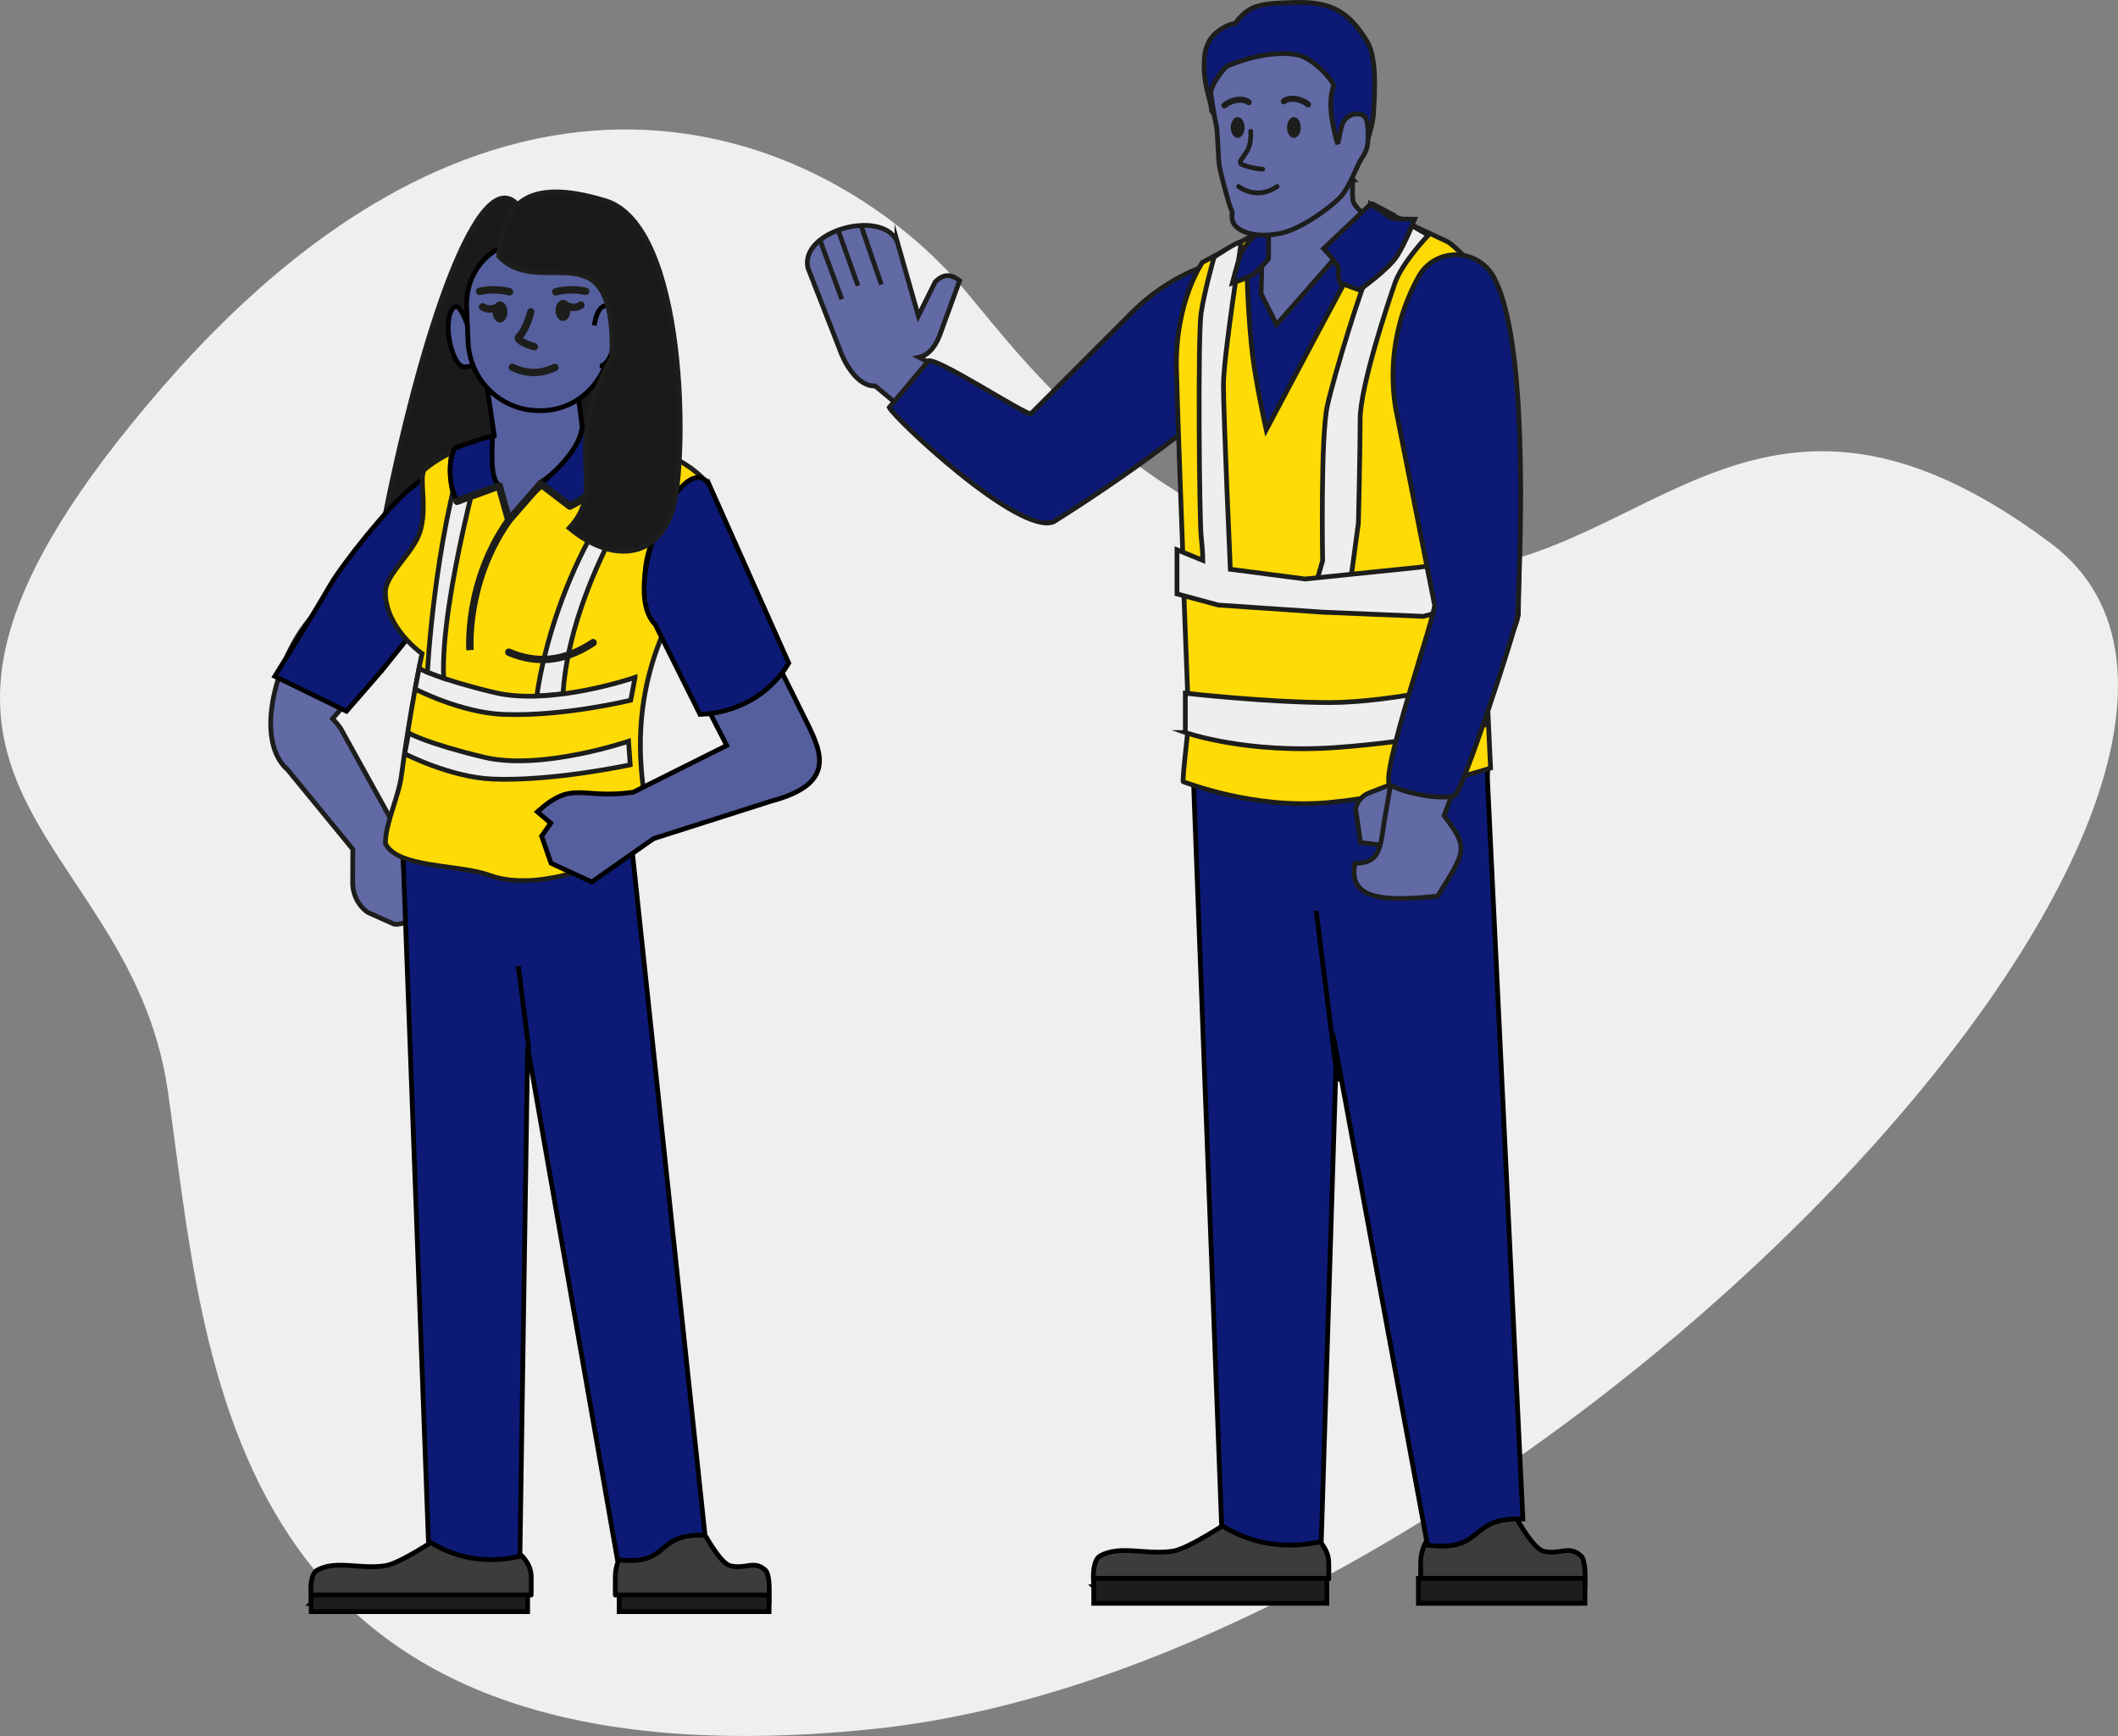
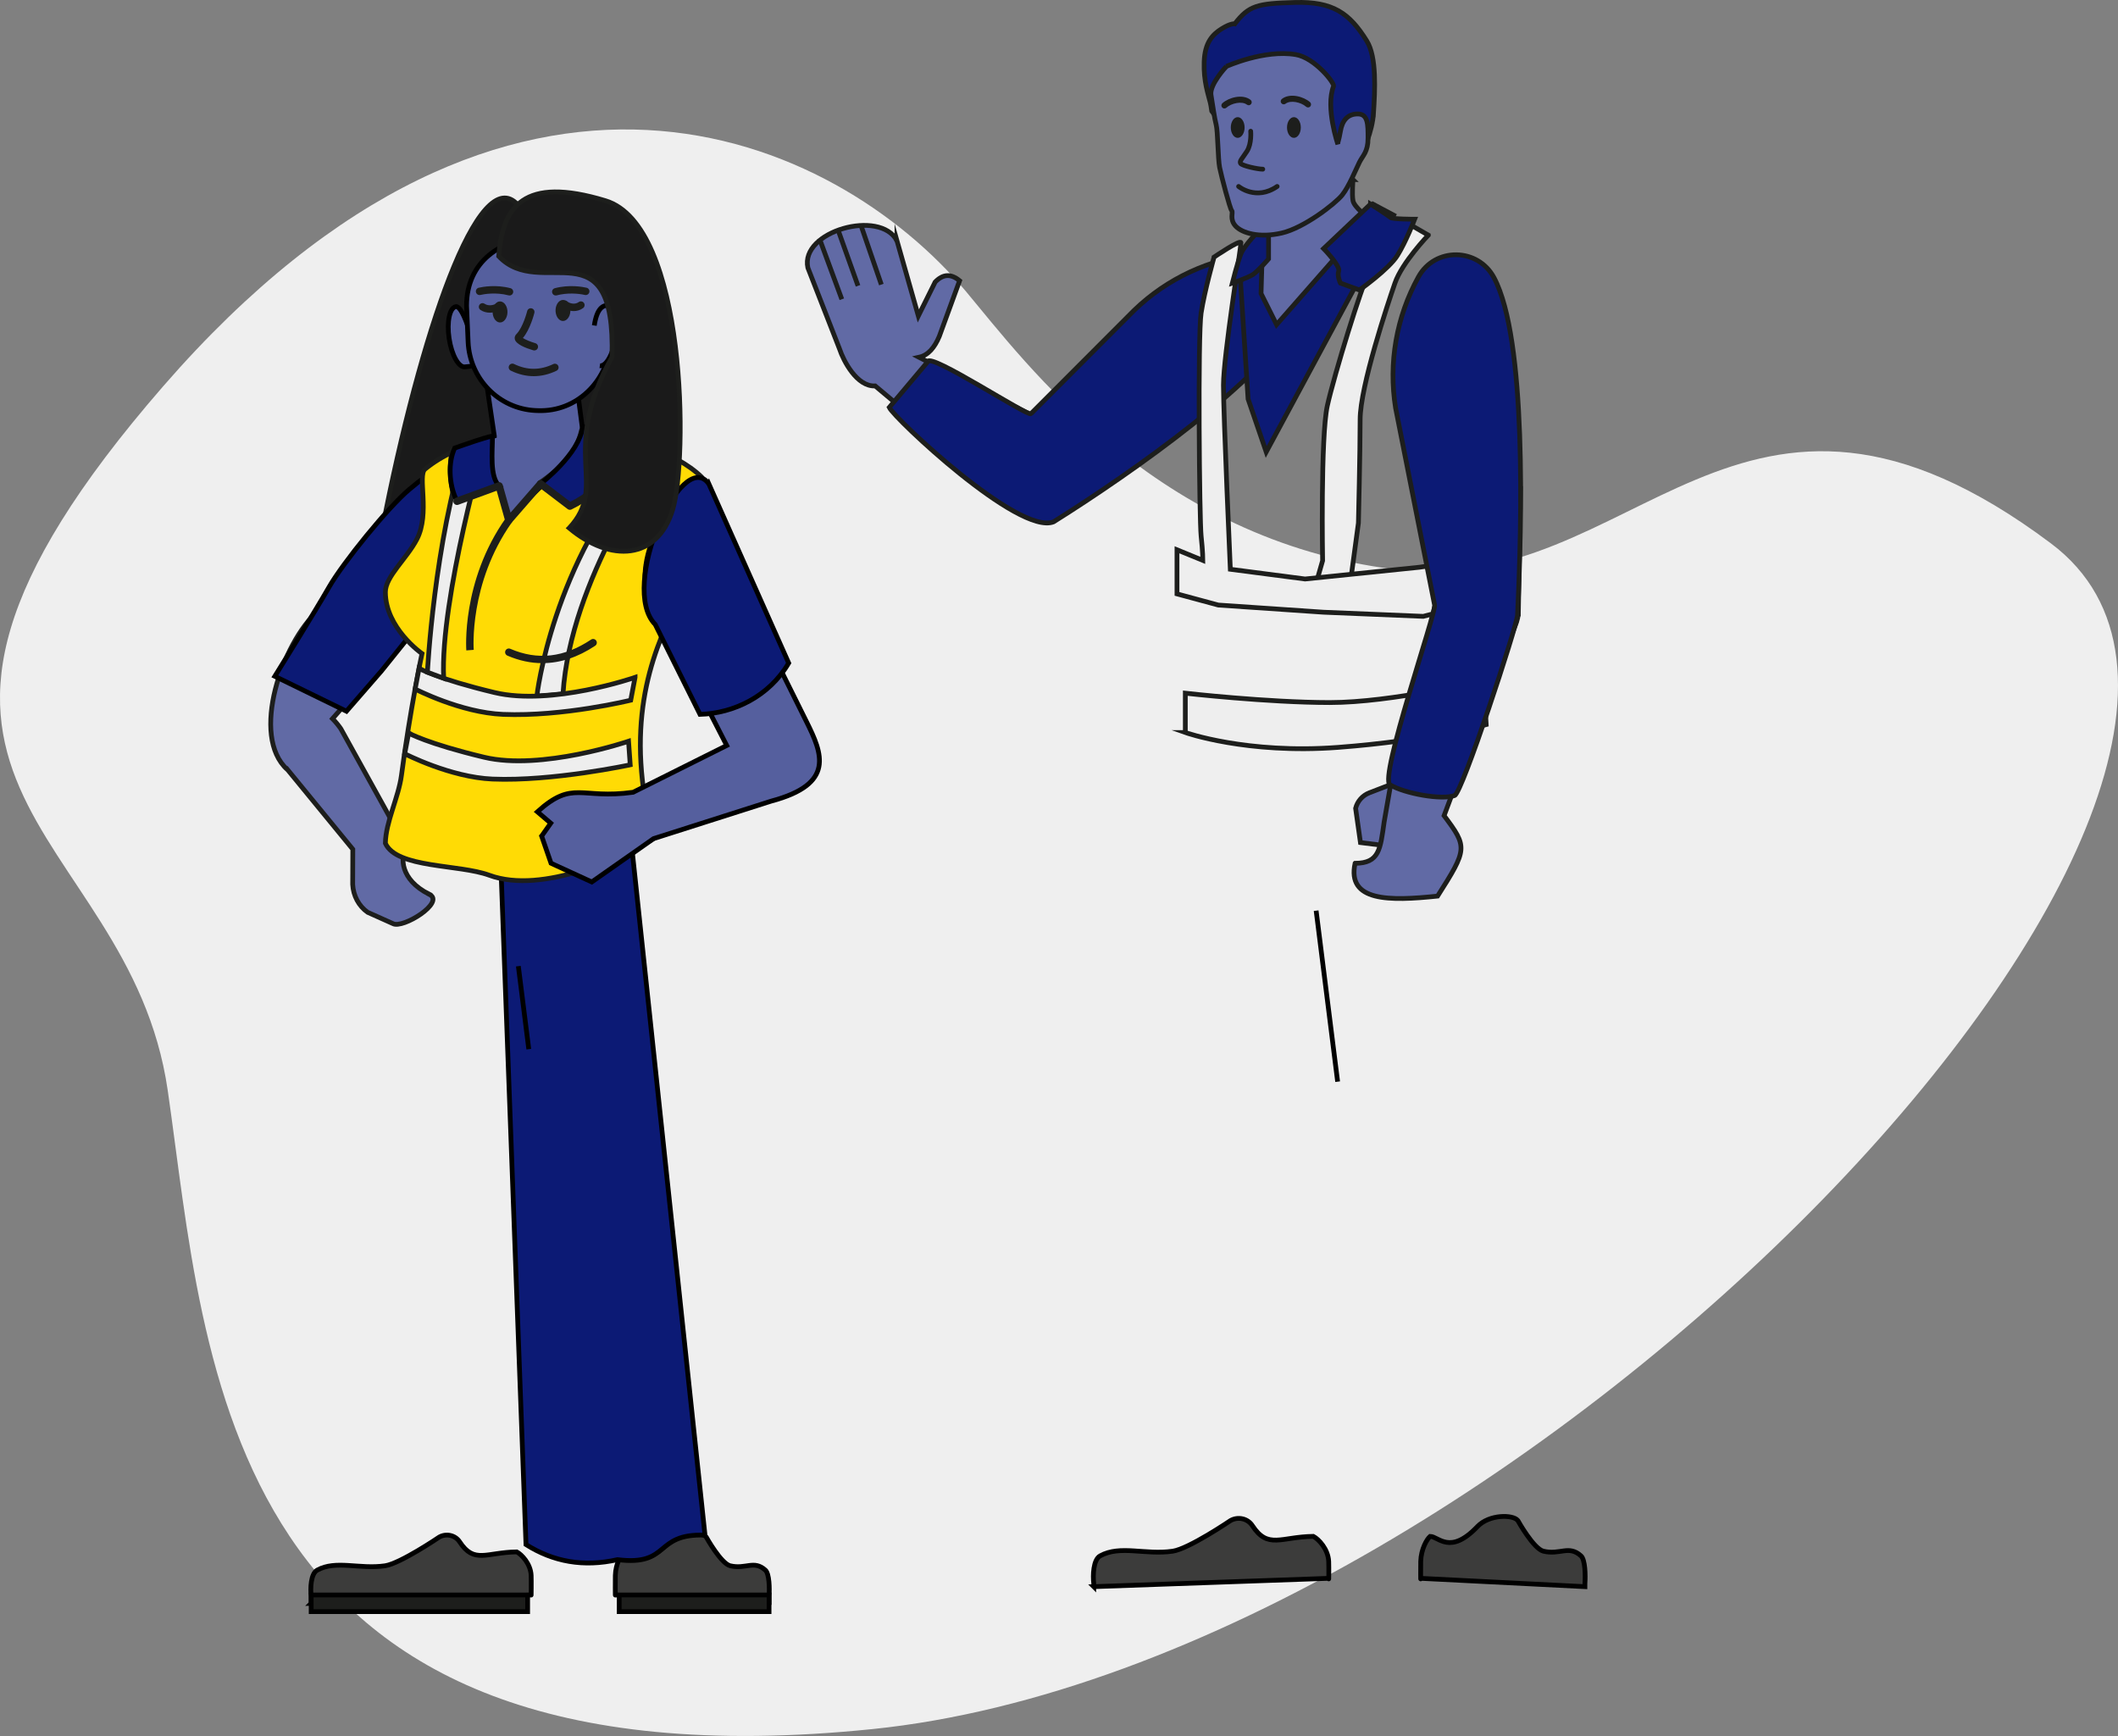
<svg xmlns="http://www.w3.org/2000/svg" id="b" width="444.817" height="364.567" viewBox="0 0 444.817 364.567">
  <rect x="0" y="0" width="444.817" height="364.567" fill="#808080" stroke="none" />
  <defs>
    <style>.d{stroke-linecap:round;stroke-linejoin:round;}.d,.e,.f,.g,.h,.i{stroke:#1d1e1c;}.d,.j{fill:none;}.k{fill:#efefef;}.l,.m{fill:#1d1e1c;}.e{fill:#ffdb05;}.e,.f,.n,.g,.h,.m,.o,.p,.i,.j{stroke-miterlimit:10;}.f{fill:#eee;}.n{fill:#555f9e;}.n,.m,.o,.p,.j{stroke:#000;}.g{fill:#1a1a1a;}.h,.o{fill:#0c1a75;}.p{fill:#3c3c3b;}.i{fill:#616aa5;}</style>
  </defs>
  <g id="c">
    <path class="k" d="m202.898,61.237C175.645,28.691,107.691-3.342,34.268,81.12c-73.422,84.462-7.274,91.078.96,147.883,8.235,56.805,10.689,148.14,147.964,134.121,137.275-14.018,312.898-200.02,247.532-249.015-65.631-49.195-87.319,11.688-137.658,5.49-50.339-6.198-77.584-43.333-90.169-58.361Z" />
    <path class="h" d="m288.45,23.83c.318-4.893.703-11.841-1.401-15.231-3.656-5.892-7.164-8.301-15.08-8.085-7.916.216-9.67.633-12.643,4.491,0,0-.785-.184-2.722,1.018-1.937,1.202-3.574,2.889-3.708,6.997s.884,6.831,1.302,8.584c.072.303.173.915.291,1.72l.185.248s1.295-7.764,4.201-9.567c2.906-1.803,9.252-2.387,13.177-1.468,3.925.919,3.44,1.22,3.857,2.973.417,1.754,1.202,1.937,1.202,1.937,0,0,2.167,2.681,2.252,4.305.085,1.624-.04,5.266-.04,5.266l5.595,7.054c1.491-2.256,3.291-6.54,3.532-10.244Z" />
    <path class="p" d="m229.704,333.208v-.67c-.206-1.66-.112-4.995,1.354-5.801,4.225-2.322,9.462-.14,15.214-.973,3.405-.493,12.164-6.44,12.164-6.44l.036-.02c1.566-.852,3.562-.409,4.538,1.083,3.281,5.013,5.955,2.357,12.813,2.259,1.098.577,3.109,2.655,3.227,5.27.054,1.184,0,4.742,0,3.544l-49.346,1.748h0Z" />
-     <rect class="m" x="229.704" y="331.459" width="48.956" height="5.245" />
    <path class="p" d="m332.861,333.208v-.67c.126-1.66.068-4.995-.829-5.801-2.586-2.322-4.357-.14-7.877-.973-2.084-.493-5.381-6.44-5.381-6.44-.007-.007-.016-.012-.022-.02-.989-1.255-5.986-1.318-8.461,1.282-5.791,6.082-8.192,2.061-9.94,2.061-.672.577-1.903,2.655-1.975,5.27-.033,1.184,0,4.742,0,3.544l34.486,1.748h0Z" />
-     <rect class="m" x="297.893" y="331.459" width="34.969" height="5.245" transform="translate(630.754 668.163) rotate(-180)" />
-     <path class="o" d="m250.685,153.119h61.906s-.205,10.379-.205,10.379l7.445,155.489c-11.83-.392-7.745,6.993-20.025,5.506l-19.138-103.506-3.181,102.752c-7.764,1.714-14.703.47-20.926-3.39l-5.877-155.618v-11.612Z" />
    <line class="j" x1="280.928" y1="227.158" x2="276.412" y2="191.248" />
    <path class="i" d="m188.379,50.559l4.488,15.789,3.532-7.121c1.652-1.699,3.309-1.788,5.132-.273l-4.266,11.694c-.975,2.306-2.295,3.955-4.257,4.38l23.566,12.124,28.724-24.424s33.841-3.954,29.836,2.011l-47.506,39.346c-6.843,5.681-10.114,8.617-21.664-3.337l-15.296-13.948-6.867-5.753c-3.854.205-6.673-5.319-7.463-7.711l-6.674-17.105c-1.666-7.675,15.201-12.404,18.715-5.671Z" />
    <path class="h" d="m263.589,53.359c7.142-.733,12.191,6.753,8.908,13.138-6.668,12.972-34.768,32.787-51.238,43.097-7.359,2.875-33.436-21.754-34.498-24.033l8.077-9.592c.367-2.046,21.113,11.623,21.684,10.904l21.704-21.74c6.9-6.65,15.83-10.796,25.363-11.775h0Z" />
    <line class="h" x1="180.899" y1="47.562" x2="185.097" y2="59.761" />
    <line class="h" x1="176.025" y1="48.341" x2="180.196" y2="60.022" />
    <line class="h" x1="172.102" y1="50.108" x2="176.797" y2="62.847" />
    <path class="h" d="m265.928,50.21s.362,1.27.544,1.994c.181.724-.544,3.503,0,5.013.544,1.51,1.994,7.31,2.356,7.672s7.612-11.236,8.336-11.961,3.987-2.9,5.074-2.9,3.927-4.842,3.927-4.842l2.175-2.316,4.349,2.316-26.761,49.726-3.806-11.115-1.571-24.345.846-7.248,4.531-1.994Z" />
    <path class="i" d="m284.154,37.723s-.259,3.079,0,4.439,3.159,3.534,3.159,3.534l-6.162,7.612-13.048,14.861-3.262-6.524.362-12.686,17.76-11.235h1.191Z" />
-     <path class="e" d="m262.832,49.58l-10.315,5.523s-5.799,8.336-5.437,22.472c.362,14.136,1.45,40.595,1.45,42.77s.362,11.236.362,11.236c0,0,.725,18.485.725,19.935s-1.45,12.686-1.087,12.686,14.498,5.799,30.446,4.349c15.948-1.45,34.071-7.249,34.071-7.249,0,0-1.087-21.385-1.087-28.271s.725-38.42,1.087-40.414c.362-1.994-3.262-36.427-3.262-36.427,0,0-4.349-4.712-5.799-5.437s-7.974-3.625-8.336-3.987c-.362-.362-4.712-2.537-5.799-1.087-1.087,1.45-23.922,44.582-23.922,44.582,0,0-2.175-9.786-2.9-15.948-.725-6.162-1.45-18.123-.906-19.573.544-1.45.71-5.161.71-5.161Z" />
    <path class="f" d="m299.971,49.383s-5.497,5.72-7.007,10.069c-1.51,4.349-7.31,21.747-7.31,28.634s-.362,21.747-.362,21.747l-1.812,13.411-7.068-.785,1.359-4.712s-.453-26.036.997-32.561c1.45-6.524,7.34-25.613,8.563-27.486,1.223-1.873,8.11-10.934,8.11-10.934l4.531,2.616Z" />
    <path class="f" d="m254.976,53.992s-1.998,7.037-2.72,11.728c-.722,4.691-.361,43.544,0,46.852.361,3.308.361,5.112.361,5.112l-5.429-2.225v9.262l8.677,2.346,22.103,1.504,20.949.868,12.963-3.398v-8.898l-13.794,1.985-23.997,2.466-15.698-2.045s-1.443-32.538-1.443-38.673,3.729-29.136,3.669-29.905-5.64,3.02-5.64,3.02Z" />
    <path class="h" d="m264.609,48.214s-3.262,3.262-3.987,5.074c-.725,1.812-1.812,6.162-1.812,6.162,0,0,3.262-1.087,4.349-1.812,1.087-.725,3.262-3.262,3.262-3.262v-6.162h-1.812Z" />
    <path class="f" d="m248.937,153.834s12.878,4.569,32.089,3.119c19.21-1.45,31.098-4.783,31.098-4.783l-.57-9.293s-19.243,4.68-32.316,4.666c-13.072-.014-30.3-1.967-30.3-1.967v8.258Z" />
    <path class="h" d="m287.837,42.87l-9.857,9.334s3.534,3.624,3.171,4.711c-.362,1.087.362,2.537.362,2.537l3.987,1.45s6.162-4.349,7.974-7.249c1.812-2.9,3.625-7.612,3.625-7.612,0,0-4.712,0-5.074-.362s-4.188-2.809-4.188-2.809Z" />
    <path class="i" d="m257.555,13.95s-3.588,3.82-3.225,5.994c.362,2.175.725,4.893,1.087,6.252s.362,7.158.725,8.971c.362,1.812,2.175,8.699,2.537,9.061s-.515,1.812.83,3.262c1.345,1.45,4.969,2.537,9.681,1.45,4.712-1.087,11.236-6.162,12.686-7.974,1.45-1.812,2.9-5.437,3.625-6.887.725-1.45,1.812-2.175,1.812-5.074s0-5.074-2.175-5.074-3.262,1.45-3.625,3.625c-.362,2.175-.62,2.255-.53,2.759,0,0-2.641-7.722-.916-12.197.262-.679-3.934-5.972-7.912-6.651-6.63-1.133-14.602,2.483-14.602,2.483Z" />
    <path class="d" d="m262.666,27.556s.242,2.616-.785,4.208c-1.027,1.591-1.631,2.075-1.329,2.558s3.564,1.208,4.652,1.208" />
    <path class="d" d="m260.129,39.155s3.679,3.059,8.095,0" />
    <path class="i" d="m294.419,170.437l-2.488-5.619-4.344,1.674c-1.436.553-2.513,1.771-2.886,3.264l1.02,7.19,4.673.58,4.025-7.089Z" />
    <path class="i" d="m284.591,181.299c5.103-.018,5.29-2.952,6.106-8.698l1.398-8.008,1.13-2.143,8.23-35.618-2.921-24.418,20.779.184s-.401,25.93-.439,26.311v.04s-.006,0-.006,0c-.056.531-.167,1.083-.356,1.661l-15.23,40.682c4.964,6.62,4.92,7.009-1.363,16.893-10.177,1.068-19.075,1.158-17.328-6.886Z" />
    <path class="h" d="m297.898,58.147c3.471-6.284,12.5-6.161,15.873.177,6.851,12.876,5.864,51.442,4.938,70.85-.209,2.56-11.608,37.297-13.215,37.891-2.685.991-10.442-.392-13.563-2.246-2.377-1.413,9.775-36.384,9.36-37.761l-8.188-41.362c-1.527-9.461.162-19.16,4.795-27.548h0Z" />
    <path class="l" d="m258.488,26.776c0,1.201.649,2.175,1.45,2.175s1.45-.974,1.45-2.175c0-1.201-.649-2.175-1.45-2.175s-1.45.974-1.45,2.175Z" />
    <path class="l" d="m270.294,26.776c0,1.201.649,2.175,1.45,2.175s1.45-.974,1.45-2.175c0-1.201-.649-2.175-1.45-2.175s-1.45.974-1.45,2.175Z" />
    <path class="l" d="m257.148,22.778c.151,0,.302-.053.423-.161,1.066-.954,3.256-1.438,4.292-.644.278.213.676.161.89-.118.213-.278.161-.677-.118-.89-1.709-1.308-4.594-.471-5.911.706-.261.234-.284.635-.05.896.126.14.299.212.474.212Z" />
    <path class="l" d="m274.709,22.563c.176,0,.35-.072.476-.214.232-.263.208-.664-.055-.896-1.322-1.17-4.212-1.995-5.914-.676-.277.214-.328.613-.113.89.215.277.614.328.89.113,1.031-.799,3.224-.325,4.296.623.121.107.271.159.42.159Z" />
    <path class="g" d="m109.081,110.885c-6.02-2.804-14.142-6.998-28.075-3.419,8.296-40.996,20.559-75.607,28.532-63.411,44.517,45.489,4.941,41.7-.457,66.83Z" />
    <path class="i" d="m90.18,187.818c-6.268-3.104-6.031-7.957-4.922-9.318l5.29,2.532c.592.177,1.234-.051,1.615-.572.499-.682.402-1.647-.22-2.179l-4.227-3.62-5.611-2.597-10.525-19.02c-.487-.711-1.081-1.443-1.75-2.116l24.029-27.172-4.641-24.248-22.389,28.704c-7.572,6.817-14.332,26.357-6.465,33.421l.015-.017,13.714,16.731-.024,7.4c.126,2.372,1.285,4.528,3.143,5.842l5.296,2.371c2.039,1.17,11.08-4.452,7.671-6.14Z" />
    <path class="o" d="m96.604,95.44c-2.568,1.101-6.236,3.668-10.639,7.337s-13.94,15.408-16.875,20.543c-2.935,5.136-11.372,18.709-11.372,18.709l15.041,7.337,7.337-8.437,13.815-17.173s15.873-14.554,11.06-20.417c-4.813-5.863-8.367-7.899-8.367-7.899Z" />
    <path class="p" d="m65.352,336.704v-1.535c-.193-1.554-.104-4.676,1.268-5.43,3.955-2.174,8.858-.131,14.242-.911,3.188-.462,11.388-6.029,11.388-6.029l.034-.018c1.466-.797,3.334-.383,4.248,1.014,3.071,4.693,5.575,2.206,11.995,2.115,1.028.54,2.91,2.485,3.021,4.933.05,1.109,0,4.439,0,4.114l-46.196,1.748h0Z" />
    <rect class="m" x="65.352" y="334.956" width="45.459" height="3.497" />
    <path class="p" d="m161.515,336.704v-1.535c.118-1.554.064-4.676-.776-5.43-2.421-2.174-4.079-.131-7.374-.911-1.951-.462-5.038-6.029-5.038-6.029-.007-.006-.015-.011-.021-.018-.926-1.175-5.604-1.233-7.921,1.2-5.421,5.694-7.669,1.929-9.306,1.929-.629.54-1.781,2.485-1.849,4.933-.031,1.109,0,4.439,0,4.114l32.284,1.748h0Z" />
    <rect class="m" x="130.044" y="334.956" width="31.472" height="3.497" transform="translate(291.559 673.409) rotate(-180)" />
-     <path class="o" d="m84.585,167.107l48.152-.252-.188,9.716,15.511,145.814c-10.859-.367-7.11,6.547-18.383,5.154l-18.865-107.606-1.623,106.9c-7.128,1.605-13.497.44-19.209-3.173l-5.395-145.682v-10.871Z" />
+     <path class="o" d="m84.585,167.107l48.152-.252-.188,9.716,15.511,145.814c-10.859-.367-7.11,6.547-18.383,5.154c-7.128,1.605-13.497.44-19.209-3.173l-5.395-145.682v-10.871Z" />
    <line class="j" x1="111.054" y1="220.329" x2="108.862" y2="202.9" />
    <path class="e" d="m137.262,176.119c-6.089,3.614-23.248,11.83-34.494,7.689-6.367-2.344-19.424-1.439-21.832-6.701.053-4.439,2.766-9.645,3.373-14.252,1.819-13.822,4.317-25.595,4.317-25.595,0,0-7.687-5.341-7.69-12.917,0-3.268,4.483-7.007,6.614-11.104,2.809-5.401.083-13.379,1.711-14.72,14.353-11.83,46.915-9.208,58.113,1.68,11.611,16.651-22.56,29.414-10.112,75.919Z" />
    <path class="n" d="m120.456,96.249c1.398-1.116,2.84-2.232,4.357-3.349l-2.344-.697c.023-.214.055-.426.055-.647l-1.558-11.871h-18.897l1.748,11.871v.005c-3.637,1.164-4.27,2.496-4.068,3.881l5.348,7.545,1.763,6.268c3.194-3.82,7.103-7.639,11.697-11.459.703-.464,1.347-.978,1.898-1.547Z" />
    <path class="n" d="m99.621,73.85c.527,3.492-.642,2.992-1.96,3.19s-2.814-2.47-3.34-5.962c-.527-3.492.115-6.483,1.434-6.682,1.318-.199,3.34,5.962,3.867,9.454Z" />
    <path class="n" d="m113.162,86.235h0c.463.008.92-.003,1.373-.033,7.858-.522,13.76-7.464,13.76-15.34v-7.906c-.631-17.367-30.309-17.536-30.309,1.258l.325,7.603c.329,7.707,6.422,14.017,14.126,14.393.24.012.482.02.724.024Z" />
    <path class="l" d="m111.999,73.568c-1.621-.478-3.609-1.265-3.873-2.301-.1-.394.016-.793.319-1.096,1.415-1.415,2.266-4.81,2.274-4.844.103-.417.524-.674.942-.57.418.103.672.524.57.942-.037.148-.866,3.469-2.417,5.284.469.317,1.556.776,2.626,1.092.412.122.648.555.526.967-.1.339-.41.559-.747.559-.072,0-.147-.011-.22-.032Zm-2.461-2.625h.008-.008Z" />
    <path class="l" d="m103.519,64.906c-.237,1.174.243,2.397,1.071,2.732.828.335,1.691-.344,1.928-1.518.237-1.174-.243-2.397-1.071-2.732-.828-.335-1.691.344-1.928,1.518Z" />
    <path class="l" d="m102.875,65.663c1.033,0,2.013-.393,2.525-.899.306-.302.309-.796.006-1.101-.302-.306-.795-.309-1.101-.006-.383.378-1.663.727-2.526.141-.355-.243-.84-.149-1.082.207-.242.356-.149.841.207,1.082.604.41,1.299.577,1.972.577Z" />
    <path class="l" d="m107.011,62.055c.345,0,.66-.231.752-.58.11-.416-.138-.842-.555-.952-3.066-.81-5.878-.278-6.666-.097-.419.097-.681.515-.584.934.097.42.516.679.934.584.701-.162,3.197-.633,5.919.085.066.017.133.026.199.026Z" />
    <path class="l" d="m116.719,62.055c.066,0,.133-.009.199-.026,2.163-.571,4.476-.419,5.92-.085.416.094.838-.165.934-.584.097-.419-.165-.837-.584-.934-.789-.181-3.602-.713-6.667.097-.416.11-.664.536-.555.952.092.349.408.58.752.58Z" />
    <path class="l" d="m119.734,64.593c.237,1.174-.243,2.397-1.071,2.732-.828.335-1.691-.344-1.928-1.518-.237-1.174.243-2.397,1.071-2.732.828-.335,1.691.344,1.928,1.518Z" />
    <path class="l" d="m120.504,65.329c.653,0,1.338-.177,1.959-.633.347-.254.421-.742.167-1.089-.253-.346-.741-.422-1.088-.167-.832.612-1.976.249-2.381-.124-.316-.291-.809-.27-1.101.047-.291.317-.27.809.046,1.1.504.463,1.414.866,2.398.866Z" />
    <path class="l" d="m112.091,79c1.596,0,3.192-.379,4.778-1.136.389-.186.553-.65.367-1.039-.186-.388-.651-.552-1.038-.367-2.779,1.327-5.475,1.321-8.246-.019-.391-.188-.853-.024-1.041.362-.187.387-.025.853.362,1.04,1.597.772,3.208,1.158,4.818,1.158Z" />
    <path class="l" d="m99.489,136.471s-1.07-13.943,8.009-26.767c.249-.351.165-.837-.186-1.085-.352-.249-.837-.165-1.086.186-9.404,13.282-8.29,27.786-8.29,27.786l1.553-.119Z" />
    <path class="n" d="m113.754,175.583l1.913-2.713-2.809-2.39c7.56-6.789,9.014-2.556,20.107-4.098l19.661-9.825-14.467-28.198c-7.953-7.535,3.819-28.044,8.014-23.528l23.207,46.733c3.354,6.734,6.023,13.093-7.405,16.674l-24.714,7.88-12.975,9.099-8.557-3.929-1.975-5.705Z" />
    <path class="l" d="m95.988,106.05c.11,0,.222-.023.329-.073.389-.181.558-.645.377-1.035-1.011-2.17-1.485-7.213-.66-10.311.111-.416-.313-.794-.743-.813-.424-.011-.714.324-.813.743-.845,3.574-.314,8.639.805,11.039.132.283.413.45.707.45Z" />
    <path class="l" d="m113.528,102.38c.151,0,.303-.043.437-.134,5.275-3.577,8.276-7.372,9.174-11.603.089-.421-.18-.834-.601-.923-.42-.092-.834.18-.923.6-.809,3.818-3.598,7.297-8.524,10.637-.356.242-.449.726-.208,1.082.151.222.396.342.646.342Z" />
    <path class="o" d="m148.872,101.619l16.767,37.629c-4.145,7.052-11.579,10.557-18.623,10.774l-9.402-18.875c-7.697-7.796,5.557-37.485,11.258-29.527Z" />
    <path class="n" d="m125.975,76.812c1.318.199,2.814-2.47,3.34-5.962.527-3.492-.115-6.483-1.434-6.682s-2.542.698-3.069,4.189" />
    <path class="f" d="m138.006,96.737s-18.211,24.743-19.771,48.988l-5.487.456s3.193-28.133,22.945-50.141l2.312.696Z" />
    <path class="l" d="m113.912,139.265c3.723,0,7.431-1.218,11.084-3.65.358-.238.456-.722.217-1.08-.238-.358-.722-.456-1.079-.217-5.67,3.774-11.219,4.406-16.964,1.934-.392-.17-.853.011-1.024.407-.17.395.013.853.408,1.024,2.453,1.055,4.909,1.583,7.359,1.583Z" />
    <path class="f" d="m133.374,142.257s-17.502,6.053-29.51,3.182c-12.008-2.872-15.858-5.078-15.858-5.078l-.82,4.343s9.572,4.951,18.445,5.318c12.604.522,26.831-2.977,26.831-2.977l.912-4.788Z" />
    <path class="f" d="m132.006,155.668s-18.324,6.23-30.331,3.358c-12.008-2.872-15.858-5.078-15.858-5.078l-.82,4.343s9.572,4.951,18.445,5.318c12.604.522,28.912-2.994,28.912-2.994l-.348-4.947Z" />
    <path class="f" d="m102.094,92.121s-9.675,33.592-8.919,50.315l-3.409-1.265s1.404-27.341,8.129-47.911l4.199-1.139Z" />
    <path class="o" d="m122.376,89.544l8.8,3.013c-1.302,3.178-3.403,10.443-11.491,13.731l-6.158-4.687s8.253-6.314,8.849-12.057Z" />
    <path class="o" d="m95.493,94.101c2.498-.877,5.701-2.032,7.936-2.545,0,3.238-.629,8.566,1.401,10.48l-8.843,3.234c-1.833-3.621-1.851-8.294-.494-11.169Z" />
    <path class="l" d="m106.862,110.034c.223,0,.437-.095.587-.267l6.186-7.104,5.578,4.246c.235.178.548.209.813.08,7.767-3.786,10.377-9.393,11.783-13.854.129-.41-.099-.848-.509-.977-.413-.129-.848.099-.977.508-1.365,4.334-3.692,9.217-10.553,12.71l-5.773-4.394c-.328-.249-.79-.2-1.059.108l-5.719,6.566-1.64-5.831c-.059-.209-.202-.383-.396-.482-.192-.099-.418-.113-.622-.038l-8.843,3.234c-.404.148-.612.595-.464.999.148.405.597.612,1,.464l8.054-2.945,1.803,6.409c.078.275.3.486.579.549.057.013.114.019.171.019Z" />
    <path class="g" d="m119.543,110.893c8.44-9.039-2.231-15.733,8.988-35.901.799-28.072-14.896-11.73-23.8-21.189.83-10.355,5.134-16.901,22.413-11.652,17.161,5.186,17.275,54.527,14.132,64.873-3.222,10.606-13.028,11.156-21.734,3.87Z" />
  </g>
</svg>